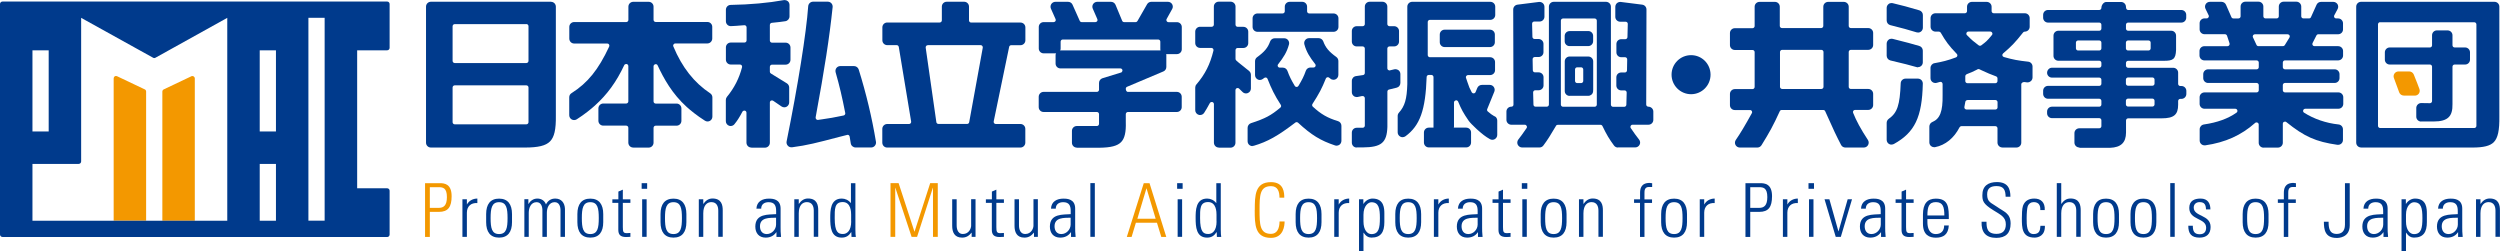
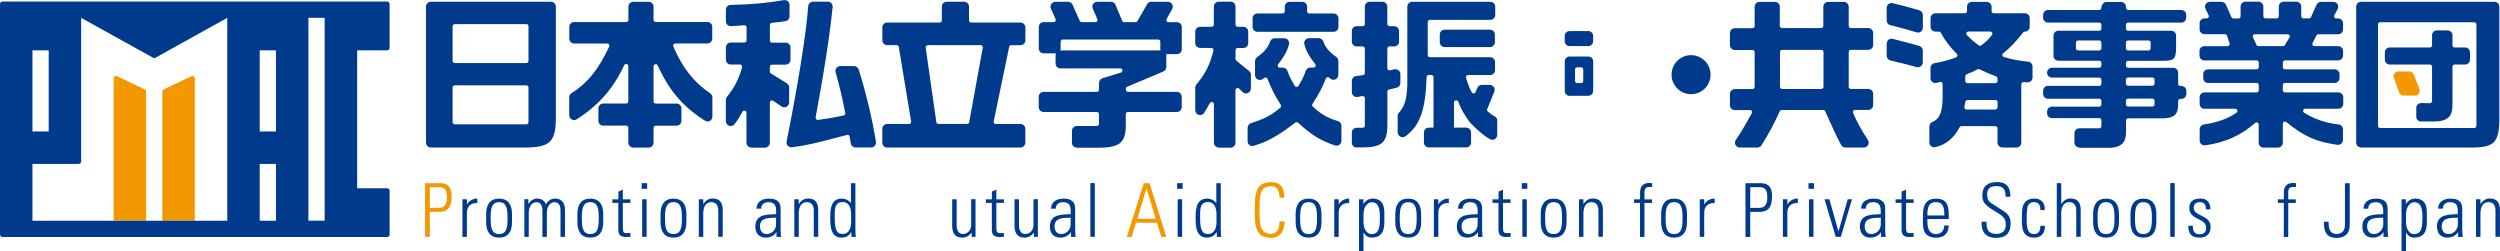
<svg xmlns="http://www.w3.org/2000/svg" id="_イヤー_2" viewBox="0 0 386.66 38.83" width="386.66" height="38.83">
  <defs>
    <style>.cls-1{fill:#003a8c;}.cls-2{fill:#f39800;}</style>
  </defs>
  <g id="_イヤー_1-2">
    <g>
      <g>
        <path class="cls-2" d="M22.38,13.82l-4.27-2.03c-.05-.02-.11-.04-.16-.04-.07,0-.14,.02-.2,.06-.11,.07-.17,.19-.17,.32v22h5.02V14.16c0-.14-.08-.28-.21-.34Z" />
        <path class="cls-2" d="M30.13,12.14c0-.13-.07-.25-.18-.32-.06-.04-.13-.06-.2-.06-.05,0-.11,.01-.16,.04l-4.27,2.03c-.13,.06-.21,.2-.21,.34v19.97h5.02V12.14Z" />
      </g>
      <path class="cls-1" d="M.38,36.65c-.21,0-.38-.17-.38-.38V.62C0,.41,.17,.24,.38,.24H59.88c.21,0,.38,.17,.38,.38V7.4c0,.21-.17,.38-.38,.38h-4.64V29.12h4.64c.21,0,.38,.17,.38,.38v6.78c0,.21-.17,.38-.38,.38H.38Zm49.83-2.51V2.75h-2.51v31.38h2.51Zm-7.53,0v-8.79h-2.51v8.79h2.51Zm-7.53,0V2.76l-11.11,6.17c-.06,.03-.12,.05-.18,.05s-.13-.02-.18-.05L12.55,2.76V24.97c0,.21-.17,.38-.38,.38H5.02v8.79h30.13Zm7.53-13.81V7.78h-2.51v12.55h2.51Zm-35.15,0V7.78h-2.51v12.55h2.51Z" />
    </g>
    <g>
      <g>
        <path class="cls-1" d="M166.54,22.83c-.42,0-.75-.34-.75-.75v-1.84c0-.42,.34-.75,.75-.75h3.11c.18,0,.33-.15,.33-.33v-1.51c0-.18-.15-.33-.33-.33h-8.25c-.42,0-.75-.34-.75-.75v-1.6c0-.42,.34-.76,.75-.76h8.25c.18,0,.33-.15,.33-.33v-1.06c0-.33,.22-.62,.53-.72l2.93-.9s.21-.17,.16-.37c-.04-.15-.17-.25-.32-.25h-9.27c-.42,0-.75-.34-.75-.75v-1.29c0-.42,.34-.75,.75-.75h15.63c.2,0,.39,.07,.53,.22,.14,.14,.22,.33,.22,.53v1.82c0,.3-.18,.58-.46,.69l-5.61,2.37c-.12,.05-.2,.17-.2,.3,0,.22,.09,.49,.33,.49h7.57c.42,0,.75,.34,.75,.76v1.6c0,.42-.34,.75-.75,.75h-7.57c-.18,0-.33,.15-.33,.33v1.23c.05,1.56-.17,2.51-.71,3.08-.58,.61-1.6,.87-3.41,.89h-3.48Z" />
        <path class="cls-1" d="M180.21,8.36c-.42,0-.75-.34-.75-.75v-1.17c0-.18-.15-.33-.33-.33h-14.76c-.18,0-.33,.15-.33,.33v1.06c0,.42-.34,.75-.75,.75h-1.88c-.42,0-.75-.34-.75-.75v-3.33c0-.42,.34-.75,.75-.75h1.55c.11,0,.22-.06,.28-.15,.06-.09,.07-.21,.02-.31l-.72-1.62c-.1-.23-.08-.5,.06-.72,.14-.21,.38-.34,.63-.34h1.96c.3,0,.57,.17,.69,.44l1.12,2.51c.05,.11,.17,.19,.3,.19h2.12c.11,0,.22-.06,.28-.15,.06-.09,.07-.21,.02-.31l-.71-1.63c-.1-.23-.08-.5,.06-.71,.14-.21,.38-.34,.63-.34h2.13c.3,0,.58,.18,.7,.46l1.03,2.48c.05,.12,.17,.2,.3,.2h1.78c.12,0,.23-.07,.28-.16l1.49-2.6c.13-.23,.38-.38,.65-.38h2.58c.27,0,.51,.14,.65,.37,.13,.23,.14,.52,0,.75l-.85,1.53c-.06,.1-.06,.23,0,.33,.06,.11,.16,.17,.29,.17h1.3c.42,0,.75,.34,.75,.75v3.44c0,.42-.34,.75-.75,.75h-1.85Z" />
      </g>
      <path class="cls-1" d="M285.42,22.82c-.28,0-.54-.15-.67-.4-.72-1.38-1.14-2.26-2.46-5.22-.05-.12-.17-.19-.3-.19h-6.42c-.13,0-.25,.07-.3,.19-1.04,2.27-1.59,3.26-2.83,5.26-.14,.22-.38,.36-.64,.36h-2.71c-.28,0-.54-.16-.67-.4-.13-.25-.11-.55,.05-.78,.69-1,1.41-2.2,2.48-4.14,.06-.1,.05-.23,0-.32-.04-.07-.13-.16-.28-.16h-2.36c-.42,0-.75-.34-.75-.75v-1.74c0-.41,.34-.75,.75-.75h2.74c.18,0,.33-.15,.33-.33v-5.39c0-.18-.14-.33-.33-.33h-2.74c-.41,0-.75-.34-.75-.75v-1.87c0-.41,.34-.75,.75-.75h2.74c.18,0,.33-.15,.33-.33V1.04c0-.42,.34-.75,.75-.75h2.39c.42,0,.75,.34,.75,.75v2.97c0,.18,.15,.33,.33,.33h6.07c.18,0,.33-.15,.33-.33V1.04c0-.42,.34-.75,.75-.75h2.42c.42,0,.76,.34,.76,.75v2.97c0,.18,.14,.33,.33,.33h2.69c.42,0,.76,.34,.76,.75v1.87c0,.42-.34,.75-.76,.75h-2.69c-.18,0-.33,.15-.33,.33v5.39c0,.18,.14,.33,.33,.33h2.7c.42,0,.75,.34,.75,.75v1.74c0,.41-.34,.75-.75,.75h-2.04c-.11,0-.21,.05-.28,.14-.06,.09-.07,.2-.03,.31,.51,1.27,1.17,2.49,2.29,4.2,.15,.23,.16,.53,.03,.77-.13,.25-.39,.4-.66,.4h-2.88Zm-9.79-15.11c-.18,0-.33,.15-.33,.33v5.39c0,.18,.15,.33,.33,.33h6.07c.18,0,.33-.15,.33-.33v-5.39c0-.18-.15-.33-.33-.33h-6.07Z" />
      <path class="cls-1" d="M321.6,22.81c-.42,0-.76-.34-.76-.75v-1.47c0-.42,.34-.75,.76-.75h3.08c.18,0,.33-.15,.33-.33v-.91c0-.18-.15-.33-.33-.33h-7.32c-.42,0-.75-.34-.75-.75v-.27c0-.42,.34-.75,.75-.75h7.32c.18,0,.33-.15,.33-.33v-.57c0-.18-.15-.33-.33-.33h-7.93c-.42,0-.75-.34-.75-.76v-.48c0-.42,.34-.75,.75-.75h7.93c.18,0,.33-.15,.33-.33v-.62c0-.18-.15-.33-.33-.33h-7.32c-.42,0-.75-.34-.75-.75s.34-.78,.75-.78h7.32c.18,0,.33-.15,.33-.33v-.42c0-.18-.15-.33-.33-.33h-6.33c-.42,0-.75-.34-.75-.75v-3.13c0-.42,.34-.76,.75-.76h6.33c.18,0,.33-.15,.33-.33v-.6c0-.18-.15-.33-.33-.33h-7.93c-.41,0-.75-.34-.75-.75v-.45c0-.42,.34-.75,.75-.75h7.93c.18,0,.33-.15,.33-.33,0-.42,.34-.91,.76-.91h2.28c.42,0,.76,.34,.76,.75,0,.34,.15,.49,.33,.49h8.23c.42,0,.76,.34,.76,.75v.45c0,.42-.34,.75-.76,.75h-8.23c-.18,0-.33,.15-.33,.33v.6c0,.18,.15,.33,.33,.33h6.67c.42,0,.75,.34,.75,.76v2.2c-.05,1.46-.49,1.69-1.87,1.69h-5.55c-.18,0-.33,.15-.33,.33v.42c0,.18,.15,.33,.33,.33h6.98c.42,0,.76,.34,.76,.75v1.74c0,.18,.14,.33,.33,.33h.19c.41,0,.75,.34,.75,.75v.48c0,.42-.34,.76-.75,.76h-.19c-.18,0-.33,.15-.33,.33v.57c0,1.56-.67,2.11-2.55,2.11h-5.18c-.18,0-.33,.15-.33,.33v1.86c0,1.56-.79,2.31-2.47,2.37h-4.73Zm7.53-7.56c-.18,0-.33,.15-.33,.33v.57c0,.18,.15,.33,.33,.33h3.77c.18,0,.33-.15,.33-.33v-.57c0-.18-.15-.33-.33-.33h-3.77Zm0-3.27c-.18,0-.33,.15-.33,.33v.62c0,.18,.15,.33,.33,.33h3.77c.18,0,.33-.15,.33-.33v-.62c0-.18-.15-.33-.33-.33h-3.77Zm0-5.72c-.18,0-.33,.15-.33,.33v.89c0,.18,.15,.33,.33,.33h3.17c.18,0,.33-.15,.33-.33v-.89c0-.18-.15-.33-.33-.33h-3.17Zm-7.73,0c-.18,0-.33,.15-.33,.33v.89c0,.18,.15,.33,.33,.33h3.28c.18,0,.33-.15,.33-.33v-.89c0-.18-.15-.33-.33-.33h-3.28Z" />
      <g>
        <path class="cls-2" d="M371.78,14.78c-.32,0-.6-.2-.71-.49l-.82-2.23c-.09-.23-.05-.49,.09-.69,.14-.2,.37-.32,.62-.32h1.66c.31,0,.58,.19,.7,.47,.44,1.09,.67,1.67,.88,2.26,.08,.23,.05,.49-.09,.69-.14,.2-.37,.32-.62,.32h-1.71Z" />
        <path class="cls-1" d="M374.46,18.8c-.41,0-.75-.34-.75-.75v-1.35c0-.2,.08-.39,.23-.54,.14-.14,.33-.22,.53-.22,0,0,1.35,.02,1.35,.02,.18,0,.33-.14,.33-.33v-5.32c0-.18-.15-.33-.33-.33h-6.22c-.42,0-.75-.34-.75-.75v-1.14c0-.41,.34-.75,.75-.75h6.22c.18,0,.33-.15,.33-.33v-1.56c0-.42,.34-.75,.75-.75h1.65c.42,0,.76,.34,.76,.75v1.56c0,.18,.15,.33,.33,.33h1.63c.41,0,.75,.34,.75,.75v1.14c0,.42-.34,.75-.75,.75h-1.63c-.18,0-.33,.15-.33,.33v5.8c.02,.96-.17,1.6-.58,2.01-.45,.46-1.2,.67-2.36,.67h-1.9Z" />
        <path class="cls-1" d="M365.17,22.81c-.42,0-.75-.34-.75-.75V1.03c0-.42,.34-.75,.75-.75h20.64c.42,0,.75,.34,.75,.75V17.96c.03,2.2-.22,3.37-.86,4.03-.58,.58-1.58,.83-3.33,.83h-17.2Zm2.95-19.38c-.18,0-.33,.15-.33,.33v15.71c0,.18,.15,.33,.33,.33h14.56c.18,0,.33-.15,.33-.33V3.77c0-.18-.15-.33-.33-.33h-14.56Z" />
      </g>
      <path class="cls-1" d="M97.93,22.82c-.42,0-.75-.34-.75-.76v-2.3c0-.18-.15-.33-.33-.33h-3.55c-.42,0-.75-.34-.75-.75v-1.92c0-.41,.34-.75,.75-.75h3.55c.18,0,.33-.15,.33-.33v-5.46c0-.15-.1-.28-.25-.32h-.03c-.19,0-.3,.07-.35,.17-1.22,2.6-2.63,4.54-4.57,6.28-.59,.53-1.55,1.32-2.79,2.11-.12,.08-.26,.11-.4,.11-.12,0-.25-.03-.36-.09-.24-.13-.39-.39-.39-.66v-2.78c0-.26,.13-.5,.35-.63,2.52-1.6,4.15-3.62,5.83-7.21,.04-.1,.04-.22-.02-.32-.06-.1-.16-.15-.28-.15h-5.12c-.42,0-.75-.34-.75-.76v-1.81c0-.42,.34-.75,.75-.75h8.06c.18,0,.33-.15,.33-.33V1.03c0-.42,.34-.75,.75-.75h2.39c.42,0,.75,.34,.75,.75V3.07c0,.18,.15,.33,.33,.33h8c.42,0,.75,.34,.75,.75v1.81c0,.41-.34,.76-.75,.76h-4.97c-.11,0-.21,.05-.27,.15-.06,.08-.08,.2-.03,.31,1.35,3.24,3.22,5.61,5.7,7.25,.21,.14,.34,.38,.34,.63v2.98c0,.28-.15,.53-.39,.66-.11,.06-.24,.09-.36,.09-.14,0-.28-.04-.4-.12-1.25-.79-2.22-1.59-2.81-2.12-2.27-2.05-3.56-4.4-4.51-6.44-.05-.12-.18-.19-.3-.19-.21,.04-.33,.17-.33,.33v5.44c0,.18,.15,.33,.33,.33h3.23c.42,0,.75,.34,.75,.75v1.92c0,.42-.34,.75-.75,.75h-3.23c-.18,0-.33,.15-.33,.33v2.3c0,.42-.34,.76-.75,.76h-2.39Z" />
      <g>
        <path class="cls-1" d="M132.33,22.81c-.37,0-.69-.27-.75-.64l-.17-1.05c-.02-.09-.07-.17-.14-.22-.06-.03-.12-.05-.18-.05l-1.35,.34c-3.46,.91-4.88,1.28-7.24,1.59-.03,0-.06,0-.1,0-.21,0-.41-.08-.55-.24-.17-.18-.24-.43-.19-.67,1.74-8.58,3.05-16.79,3.34-20.91,.03-.39,.36-.7,.75-.7h2.28c.21,0,.42,.09,.56,.25,.14,.16,.21,.37,.19,.58-.5,4.76-1.24,9.54-2.63,17.06-.02,.1,.02,.21,.09,.29,.07,.07,.15,.11,.24,.11l.69-.1c1.25-.18,1.68-.25,3.31-.59,.17-.04,.29-.21,.25-.38-.49-2.5-.86-4.09-1.49-6.3-.06-.23-.02-.47,.12-.66,.14-.19,.37-.3,.6-.3h2.13c.33,0,.62,.22,.72,.53,1.18,3.79,2.05,7.45,2.67,11.18,.04,.22-.03,.44-.17,.61-.14,.17-.35,.27-.57,.27h-2.42Z" />
        <path class="cls-1" d="M116.2,22.82c-.42,0-.75-.34-.75-.76v-4.63c0-.15-.1-.29-.25-.32h-.04c-.18,0-.27,.06-.33,.16-.46,.87-.82,1.43-1.24,1.94-.14,.18-.36,.28-.58,.28-.09,0-.17-.01-.25-.04-.3-.11-.5-.39-.5-.71v-3.28c0-.17,.06-.34,.17-.48,1.14-1.38,1.9-2.88,2.34-4.59,.02-.1,0-.2-.06-.29-.06-.07-.15-.12-.26-.12h-1.43c-.42,0-.75-.34-.75-.75v-1.9c0-.42,.34-.75,.75-.75h2.12c.18,0,.33-.15,.33-.33v-2.02c0-.09-.04-.18-.11-.25-.08-.07-.17-.08-.22-.08l-.31,.02c-.81,.07-1.24,.1-1.78,.12h-.03c-.19,0-.38-.07-.52-.21-.15-.14-.23-.34-.23-.54V1.51c0-.41,.33-.75,.74-.75,3.01-.05,5.85-.31,8.21-.74,.05-.01,.09-.01,.14-.01,.18,0,.34,.06,.48,.17,.17,.14,.27,.36,.27,.58v1.77c0,.37-.27,.69-.64,.75-.66,.1-1.06,.15-2.1,.25-.17,.01-.3,.16-.3,.33v2.41c0,.18,.15,.33,.33,.33h2.11c.42,0,.75,.34,.75,.75v1.9c0,.42-.34,.75-.75,.75h-2.11c-.18,0-.33,.15-.33,.33v.76c0,.12,.06,.22,.16,.28l2.47,1.52c.22,.14,.36,.38,.36,.64v2.31c0,.28-.16,.54-.4,.67-.11,.06-.23,.09-.35,.09-.15,0-.3-.04-.43-.13l-1.29-.88s-.11-.06-.18-.06h-.05l-.19,.07s-.1,.13-.1,.26v6.22c0,.42-.34,.76-.75,.76h-2.1Z" />
      </g>
      <path class="cls-1" d="M137.21,22.82c-.42,0-.75-.34-.75-.76v-2.13c0-.41,.34-.75,.75-.75h3.38c.1,0,.19-.04,.26-.12,.06-.08,.09-.17,.07-.27l-1.91-11.53c-.03-.16-.16-.28-.32-.28h-1.47c-.42,0-.75-.34-.75-.75v-2c0-.42,.34-.75,.75-.75h8.12c.18,0,.33-.15,.33-.33V1.02c0-.42,.34-.75,.75-.75h2.7c.42,0,.75,.34,.75,.75V3.16c0,.18,.15,.33,.33,.33h7.64c.42,0,.75,.34,.75,.75v2c0,.41-.34,.75-.75,.75h-1.44c-.16,0-.29,.11-.32,.26l-2.39,11.53c-.01,.06-.01,.18,.07,.28,.06,.08,.15,.12,.25,.12h3.82c.42,0,.75,.34,.75,.75v2.13c0,.42-.34,.76-.75,.76h-20.64Zm6.29-15.83c-.1,0-.19,.04-.25,.11-.06,.07-.09,.17-.08,.26l1.65,11.53c.02,.16,.16,.28,.33,.28h4.43c.16,0,.29-.11,.32-.27l2.1-11.53c.01-.09-.01-.2-.08-.27-.06-.08-.16-.12-.25-.12h-8.17Z" />
      <g>
        <path class="cls-1" d="M194.49,4.92c-.42,0-.76-.34-.76-.75v-1.34c0-.41,.34-.75,.76-.75h3.89c.18,0,.33-.15,.33-.33v-.72c0-.42,.34-.75,.75-.75h1.95c.42,0,.75,.34,.75,.75v.72c0,.18,.15,.33,.33,.33h3.76c.42,0,.76,.34,.76,.75v1.34c0,.42-.34,.75-.76,.75h-11.77Z" />
        <path class="cls-1" d="M193.71,22.6c-.16,0-.32-.05-.45-.15-.19-.14-.3-.37-.3-.6v-2.08c0-.32,.21-.62,.52-.72,2.22-.72,3.11-1.2,4.55-2.41,.12-.1,.15-.28,.07-.41-1-1.55-1.43-2.46-2.06-4.04-.04-.1-.12-.17-.22-.2h-.14s-.09,.02-.15,.06l-.21,.16c-.14,.1-.3,.16-.46,.16-.11,0-.23-.02-.33-.08-.26-.13-.42-.39-.42-.68v-2.15c0-.24,.12-.47,.31-.61,1.15-.83,1.66-1.45,2.02-2.43,.11-.3,.39-.5,.71-.5h1.48c.23,0,.46,.11,.6,.3,.14,.19,.19,.43,.13,.65-.33,1.2-.82,1.97-1.68,3.07-.07,.08-.1,.22-.04,.34,.06,.11,.17,.18,.29,.18h.48c.32,0,.6,.2,.71,.5,.3,.83,.59,1.42,1.15,2.35,.06,.08,.15,.14,.27,.14,.12,0,.22-.06,.28-.16,.57-.94,.85-1.51,1.15-2.35,.11-.3,.39-.5,.71-.5h.48c.13,0,.24-.07,.29-.18,.06-.12,.04-.25-.03-.34-.86-1.1-1.35-1.87-1.68-3.06-.06-.23-.02-.47,.13-.66,.14-.19,.36-.3,.6-.3h1.48c.31,0,.6,.2,.71,.49,.36,.98,.87,1.59,2.03,2.43,.19,.14,.31,.37,.31,.61v2.15c0,.29-.16,.55-.42,.68-.11,.05-.22,.08-.33,.08-.16,0-.33-.05-.46-.16l-.22-.17c-.05-.04-.13-.07-.2-.07l-.14,.03s-.12,.06-.17,.18c-.6,1.5-1.04,2.34-2.07,3.93-.08,.13-.06,.3,.05,.41,1.27,1.17,2.29,1.76,3.89,2.24,.32,.09,.54,.39,.54,.72v2.33c0,.24-.12,.47-.31,.61-.13,.09-.28,.14-.44,.14-.08,0-.16-.01-.24-.04-2.23-.74-3.67-1.62-5.71-3.51-.06-.05-.13-.09-.23-.09-.07,0-.15,.02-.2,.07-2.73,2.08-4.29,2.95-6.41,3.58-.07,.02-.14,.03-.22,.03Z" />
        <path class="cls-1" d="M188.5,22.82c-.42,0-.75-.34-.75-.76v-5.96c0-.15-.1-.28-.25-.32h-.13c-.08-.01-.19,.05-.25,.16-.34,.63-.62,1.11-.88,1.51-.14,.22-.38,.34-.63,.34-.07,0-.14,0-.21-.03-.32-.09-.54-.39-.54-.72v-3.49c0-.18,.06-.35,.18-.49,1.36-1.59,2.12-3.11,2.64-5.24,.02-.09,0-.2-.06-.28-.06-.08-.16-.13-.26-.13h-1.75c-.42,0-.75-.34-.75-.75v-1.77c0-.41,.34-.75,.75-.75h1.8c.18,0,.33-.15,.33-.33V1.01c0-.42,.34-.75,.75-.75h1.84c.42,0,.76,.34,.76,.75V3.82c0,.18,.15,.33,.33,.33h.89c.42,0,.75,.34,.75,.75v1.77c0,.42-.34,.75-.75,.75h-.89c-.18,0-.33,.15-.33,.33v1.36c0,.1,.05,.2,.13,.26l.33,.29,1.64,1.32c.18,.15,.28,.36,.28,.59v2.12c0,.31-.18,.58-.47,.7-.09,.04-.19,.06-.29,.06-.2,0-.39-.08-.53-.22l-.54-.53c-.06-.06-.14-.09-.23-.09l-.2,.06s-.13,.13-.13,.28v8.13c0,.42-.34,.76-.76,.76h-1.84Z" />
      </g>
      <g>
        <path class="cls-1" d="M223.43,4.59h7.02c.42,0,.75,.34,.75,.75v1.19c0,.42-.34,.75-.75,.75h-7.02c-.42,0-.75-.34-.75-.75v-1.19c0-.42,.34-.75,.75-.75Z" />
        <path class="cls-1" d="M209.83,22.82c-.42,0-.75-.34-.75-.76v-1.55c0-.42,.34-.75,.75-.75h.93c.18,0,.33-.15,.33-.33v-4.24c0-.1-.04-.19-.12-.26-.08-.06-.15-.07-.21-.07h-.13l-.66,.14s-.09,.01-.14,.01c-.17,0-.35-.06-.48-.18-.17-.14-.27-.35-.27-.58v-1.74c0-.37,.27-.69,.64-.74l1.09-.16c.17-.02,.28-.16,.28-.33v-3.77c0-.18-.15-.33-.33-.33h-.93c-.42,0-.75-.34-.75-.75v-1.63c0-.42,.34-.75,.75-.75h.93c.18,0,.33-.15,.33-.33V1.02c0-.42,.34-.75,.75-.75h1.97c.42,0,.76,.34,.76,.75V3.72c0,.18,.15,.33,.33,.33h.72c.42,0,.76,.34,.76,.75v1.63c0,.42-.34,.75-.76,.75h-.72c-.18,0-.33,.15-.33,.33v3.06c0,.1,.05,.2,.13,.26l.2,.07,.75-.18c.06-.01,.12-.02,.18-.02,.17,0,.33,.06,.47,.16,.18,.14,.29,.36,.29,.59v1.38c0,.35-.24,.65-.57,.73l-1.19,.29c-.15,.03-.25,.17-.25,.32v5.45c-.08,2.45-.93,3.16-3.81,3.18h-.94Z" />
        <path class="cls-1" d="M231.14,17.99c-.37-.21-.65-.42-1.03-.75-.11-.09-.15-.24-.09-.37l1.1-2.7c.09-.23,.07-.5-.08-.71-.14-.21-.37-.33-.62-.33h-1.23c-.3,0-.58,.18-.7,.46l-.27,.65c-.05,.12-.17,.2-.31,.2-.12,0-.23-.07-.29-.17-.34-.66-.4-.78-.65-1.54l-.23-.68c-.05-.13,0-.25,.04-.3,.07-.09,.17-.14,.27-.14h3.42c.42,0,.76-.34,.76-.75v-1.26c0-.42-.34-.75-.76-.75h-9.32c-.18,0-.33-.15-.33-.33V3.4c0-.18,.15-.33,.33-.33h9.35c.42,0,.76-.34,.76-.75V1.03c0-.42-.34-.75-.76-.75h-12.09c-.41,0-.75,.34-.75,.75V13.02c-.07,2.32-.39,3.39-1.29,4.4-.13,.14-.2,.32-.2,.5v2.55c0,.28,.16,.54,.42,.67,.11,.06,.22,.08,.34,.08,.16,0,.31-.05,.45-.15,2.24-1.65,3.1-4.05,3.27-9.16,0-.18,.15-.32,.33-.32h.4c.18,0,.33,.15,.33,.33v7.82h-.73c-.42,0-.75,.34-.75,.75v1.55c0,.42,.34,.76,.75,.76h5.79c.42,0,.75-.34,.75-.76v-1.55c0-.42-.34-.75-.75-.75h-1.92s.03-.09,.03-.15v-3.75c0-.16,.12-.29,.33-.33,.13,0,.25,.08,.31,.2,.51,1.23,.78,1.72,1.62,2.95,.26,.36,.61,.69,1.04,1.1l.25,.24c.83,.74,1.3,1.12,2.01,1.52,.12,.07,.24,.1,.37,.1s.26-.03,.38-.1c.23-.14,.38-.38,.38-.65v-2.23c0-.28-.15-.53-.39-.66Z" />
      </g>
      <g>
        <path class="cls-1" d="M242.76,4.8h2.89c.42,0,.75,.34,.75,.75v.82c0,.42-.34,.76-.76,.76h-2.89c-.42,0-.75-.34-.75-.75v-.82c0-.42,.34-.75,.75-.75Z" />
        <path class="cls-1" d="M242.76,14.83c-.42,0-.75-.34-.75-.75v-4.59c0-.42,.34-.75,.75-.75h2.89c.42,0,.76,.34,.76,.75v4.36c0,.15-.01,.26-.02,.33-.05,.37-.37,.64-.75,.64h-2.87Zm1.17-4.42c-.18,0-.33,.15-.33,.33v1.78c0,.18,.15,.33,.33,.33h.61c.18,0,.33-.15,.33-.33v-1.78c0-.18-.15-.33-.33-.33h-.61Z" />
-         <path class="cls-1" d="M250.24,22.82c-.24,0-.46-.11-.61-.31-.75-1.02-1.14-1.67-1.79-3.02-.05-.11-.18-.19-.3-.19h-6.6c-.12,0-.23,.06-.28,.16-.88,1.48-1.27,2.13-1.96,3.05-.14,.19-.37,.3-.6,.3h-2.68c-.29,0-.55-.17-.68-.43-.12-.26-.09-.57,.09-.8,.38-.48,.77-1.03,1.28-1.77,.07-.1,.07-.24,.01-.34-.05-.1-.16-.18-.29-.18h-2.09c-.41,0-.75-.34-.75-.75v-1.29c0-.42,.34-.75,.75-.75,.11,0,.19-.03,.26-.1,.05-.06,.09-.15,.08-.24l-.04-14.69c0-.38,.28-.7,.66-.75l3.32-.42s.06,0,.1,0c.18,0,.36,.07,.5,.19,.16,.14,.25,.35,.25,.57v1.52c0,.42-.34,.75-.75,.75h-.83c-.09,0-.17,.03-.24,.1-.06,.06-.09,.15-.09,.24l.05,2.04c0,.17,.15,.32,.33,.32h.62c.42,0,.76,.34,.76,.75v1.29c0,.42-.34,.75-.76,.75h-.59c-.09,0-.17,.03-.24,.1-.08,.09-.09,.17-.09,.24l.03,1.71c0,.18,.15,.32,.33,.32h.57c.42,0,.76,.34,.76,.75v1.27c0,.41-.34,.75-.76,.75h-.52c-.09,0-.17,.03-.24,.1-.08,.09-.09,.18-.09,.24l.05,1.88c0,.19,.14,.32,.33,.32h1.73c.18,0,.33-.15,.33-.33V1.03c0-.42,.34-.75,.75-.75h8.08c.42,0,.76,.34,.76,.75v15.16c0,.18,.15,.33,.33,.33h1.73c.18,0,.32-.14,.33-.32l.05-1.88c0-.09-.03-.18-.09-.24-.06-.06-.14-.1-.24-.1h-.52c-.42,0-.75-.34-.75-.75v-1.27c0-.42,.33-.75,.75-.75h.57c.18,0,.32-.14,.33-.32l.03-1.7c0-.09-.03-.17-.09-.24-.06-.06-.14-.1-.23-.1h-.6c-.42,0-.75-.34-.75-.75v-1.29c0-.42,.33-.75,.75-.75h.63c.18,0,.32-.14,.33-.32l.05-2.04c0-.09-.03-.18-.09-.24-.09-.08-.18-.1-.24-.1h-.84c-.42,0-.76-.34-.76-.75V1.06c0-.22,.09-.42,.25-.57,.14-.12,.32-.19,.5-.19,.03,0,.06,0,.09,0l3.32,.42c.38,.05,.66,.37,.66,.75l-.04,14.69c0,.07,.02,.16,.09,.24,.09,.09,.19,.1,.24,.1,.42,0,.77,.34,.77,.75v1.29c0,.42-.34,.75-.76,.75h-2.46c-.13,0-.23,.07-.29,.18-.05,.1-.05,.23,.02,.34,.48,.71,.87,1.25,1.29,1.78,.18,.23,.21,.54,.08,.79-.13,.26-.39,.42-.68,.42h-2.7Zm-8.5-19.96c-.18,0-.33,.15-.33,.33v12.99c0,.18,.15,.33,.33,.33h4.9c.18,0,.33-.15,.33-.33V3.19c0-.18-.15-.33-.33-.33h-4.9Z" />
      </g>
      <g>
        <path class="cls-1" d="M296.64,10.41c-.07,0-.14,0-.21-.03-1.06-.31-1.94-.53-4.05-1.03-.34-.08-.58-.39-.58-.74v-1.86c0-.23,.11-.45,.29-.6,.13-.11,.29-.16,.46-.16,.06,0,.12,0,.18,.02,2.24,.57,2.95,.75,4.12,1.1,.32,.09,.54,.39,.54,.72v1.81c0,.24-.11,.46-.3,.6-.13,.1-.29,.15-.45,.15Z" />
-         <path class="cls-1" d="M292.55,22.37c-.13,0-.27-.03-.38-.1-.23-.13-.37-.38-.37-.65v-2.62c0-.24,.12-.47,.32-.62,1.33-.94,1.72-2.12,1.85-5.5,.01-.4,.35-.72,.75-.72h1.91c.2,0,.4,.08,.54,.22,.14,.15,.22,.34,.22,.54-.11,5.2-1.24,7.56-4.47,9.35-.12,.06-.24,.09-.37,.09Z" />
        <path class="cls-1" d="M309.69,22.81c-.41,0-.75-.34-.75-.75v-2.22c0-.18-.15-.33-.33-.33h-5.24c-.12,0-.23,.07-.3,.18-.85,1.66-2.19,2.76-3.78,3.07-.05,0-.09,.01-.14,.01-.17,0-.34-.06-.48-.17-.17-.14-.27-.36-.27-.58v-2.45c0-.3,.18-.58,.46-.7,1.19-.49,1.63-1.65,1.59-4.16v-1.72c0-.1-.05-.2-.13-.27-.07-.05-.14-.06-.2-.06l-.16,.03-.42,.12c-.07,.02-.14,.03-.21,.03-.16,0-.32-.05-.45-.15-.19-.14-.3-.36-.3-.6v-1.58c0-.37,.26-.68,.62-.74,1.17-.21,2.04-.41,3.33-.9,.1-.04,.18-.13,.2-.23,.03-.1,0-.22-.08-.3-1.28-1.33-1.72-1.96-2.49-3.29-.06-.1-.17-.16-.29-.16h-.52c-.41,0-.76-.34-.76-.75v-1.34c0-.42,.34-.75,.76-.75h4.55c.18,0,.33-.15,.33-.33v-.68c0-.42,.34-.75,.75-.75h2.29c.42,0,.76,.34,.76,.75v.68c0,.18,.15,.33,.33,.33h4.81c.42,0,.75,.34,.75,.75v1.34c0,.42-.34,.75-.75,.75-.1,0-.2,.05-.26,.12-1.28,1.62-1.84,2.18-3.1,3.25-.09,.08-.14,.21-.11,.32,.03,.12,.12,.21,.23,.24,1.42,.41,2.22,.55,3.76,.72,.38,.04,.67,.37,.67,.75v1.69c0,.22-.1,.43-.26,.57-.14,.12-.31,.19-.5,.19-.03,0-.07,0-.11,0l-.37-.05c-.17,0-.28,.03-.32,.07-.09,.08-.18,.16-.18,.24v9.07c0,.42-.34,.75-.76,.75h-2.2Zm-5.4-7.33c-.17,0-.31,.13-.33,.3l-.14,.75c-.02,.08,0,.19,.06,.28,.06,.07,.16,.13,.26,.13h4.48c.18,0,.33-.15,.33-.33v-.81c0-.18-.15-.33-.33-.33h-4.32Zm1.5-4.72c-.73,.37-.92,.45-1.48,.66-.16,.06-.35,.17-.35,.36v.76c0,.18,.15,.33,.33,.33h4.32c.18,0,.33-.15,.33-.33v-.42c0-.13-.09-.26-.22-.31-.96-.35-1.21-.47-2.22-.93l-.38-.18-.15-.02-.19,.07Zm-1.34-5.88c-.13,0-.25,.08-.3,.2-.05,.12-.03,.27,.07,.36,.86,.86,1.01,.97,1.82,1.58,.05,.04,.12,.06,.19,.06,.08,0,.14-.02,.2-.06,.75-.57,.91-.69,1.65-1.6,.09-.1,.1-.24,.04-.35-.05-.11-.17-.19-.3-.19h-3.38Z" />
        <path class="cls-1" d="M296.64,5.03c-.07,0-.15-.01-.22-.03-1.22-.38-2.28-.67-4.05-1.11-.34-.08-.57-.38-.57-.73V1.22c0-.23,.11-.45,.29-.59,.13-.11,.3-.16,.47-.16,.06,0,.11,0,.17,.02,1.4,.33,2.45,.61,4.13,1.11,.32,.1,.54,.39,.54,.72v1.96c0,.24-.11,.46-.3,.61-.13,.1-.29,.15-.45,.15Z" />
      </g>
      <path class="cls-1" d="M350.1,22.84c-.42,0-.76-.34-.76-.75v-2.83c0-.13-.08-.25-.2-.3l-.2-.03s-.09,.03-.15,.08c-2.15,1.91-4.6,3.02-7.72,3.47-.04,0-.07,0-.11,0-.18,0-.35-.06-.49-.18-.17-.14-.26-.35-.26-.57v-1.73c0-.37,.27-.69,.65-.75,2.08-.3,3.73-.9,5.05-1.83,.12-.09,.17-.23,.12-.37-.03-.12-.15-.23-.31-.23h-4.76c-.42,0-.76-.34-.76-.75v-1.03c0-.42,.34-.75,.76-.75h8.06c.18,0,.33-.15,.33-.33v-.8c0-.18-.15-.33-.33-.33h-7.51c-.42,0-.75-.34-.75-.75v-.61c0-.42,.34-.75,.75-.75h7.51c.18,0,.33-.15,.33-.33v-.72c0-.18-.15-.33-.33-.33h-8.08c-.42,0-.76-.34-.76-.76v-.69c0-.42,.34-.75,.76-.75h3.57c.11,0,.21-.05,.27-.14,.06-.08,.08-.2,.05-.3l-.39-1.18c-.05-.13-.17-.23-.32-.23h-3.16c-.42,0-.76-.34-.76-.75v-.95c0-.42,.34-.75,.76-.75h.34c.12,0,.21-.06,.28-.16,.06-.09,.07-.22,.02-.31l-.49-1.01c-.11-.24-.1-.51,.04-.73,.13-.22,.38-.35,.64-.35h1.8c.3,0,.57,.18,.69,.45l.84,1.92c.05,.12,.17,.2,.3,.2h.79c.18,0,.33-.15,.33-.33V1.01c0-.42,.33-.75,.75-.75h2.02c.42,0,.75,.34,.75,.75v1.51c0,.18,.15,.33,.33,.33h1.73c.18,0,.33-.15,.33-.33V1.01c0-.42,.34-.75,.75-.75h1.97c.41,0,.75,.34,.75,.75v1.51c0,.18,.15,.33,.33,.33h.87c.13,0,.25-.07,.3-.19l.87-1.93c.12-.27,.39-.44,.69-.44h1.9c.26,0,.51,.14,.65,.36,.13,.23,.14,.51,.02,.74l-.52,.98c-.06,.1-.05,.23,0,.32,.06,.1,.17,.16,.28,.16h.31c.42,0,.76,.34,.76,.75v.95c0,.42-.34,.75-.76,.75h-3.06c-.12,0-.23,.07-.29,.18l-.6,1.18c-.05,.1-.05,.22,.01,.32,.06,.1,.16,.16,.28,.16h3.67c.42,0,.76,.34,.76,.75v.69c0,.42-.34,.76-.76,.76h-8.23c-.18,0-.33,.15-.33,.33v.72c0,.18,.15,.33,.33,.33h7.69c.41,0,.75,.34,.75,.75v.61c0,.42-.34,.75-.75,.75h-7.69c-.18,0-.33,.15-.33,.33v.8c0,.18,.15,.33,.33,.33h8.26c.42,0,.76,.34,.76,.75v1.03c0,.42-.34,.75-.76,.75h-5.12c-.14,0-.28,.1-.32,.24-.04,.15,.01,.29,.14,.37,1.52,.97,3.41,1.62,5.33,1.82,.39,.04,.68,.36,.68,.75v1.65c0,.22-.09,.43-.26,.57-.14,.12-.31,.18-.49,.18-.04,0-.08,0-.11,0-3.34-.48-5.11-1.27-7.9-3.52-.06-.05-.13-.07-.21-.07l-.2,.06s-.13,.1-.13,.27v2.94c0,.41-.34,.75-.75,.75h-2.21Zm-1.35-17.54c-.11,0-.21,.06-.28,.15-.05,.09-.07,.21-.02,.32l.55,1.18c.05,.11,.17,.19,.29,.19h3.8c.12,0,.22-.06,.28-.15l.73-1.19c.06-.1,.07-.23,0-.33-.06-.11-.18-.17-.29-.17h-5.08Z" />
      <path class="cls-1" d="M264.56,11.55c0,1.67-1.35,3.02-3.01,3.02s-3.02-1.35-3.02-3.02,1.35-3.02,3.02-3.02,3.01,1.35,3.01,3.02Z" />
      <path class="cls-1" d="M85.22,.27h-18.57c-.42,0-.76,.34-.76,.75V22.07c0,.42,.34,.75,.76,.75h14.51c2.08,0,3.25-.28,3.91-.95,.66-.67,.93-1.83,.9-3.96V1.03c0-.42-.34-.75-.75-.75Zm-3.81,3.45c.18,0,.33,.15,.33,.33v5.37c0,.18-.15,.33-.33,.33h-11.08c-.18,0-.33-.15-.33-.33V4.06c0-.18,.15-.33,.33-.33h11.08Zm0,9.48c.18,0,.33,.15,.33,.33v5.37c0,.18-.15,.33-.33,.33h-11.08c-.18,0-.33-.15-.33-.33v-5.37c0-.18,.15-.33,.33-.33h11.08Z" />
    </g>
    <g>
      <path class="cls-2" d="M65.74,28.33h2.28c.69,0,1.83,.09,1.83,2.01,0,1.67-.54,2.43-1.97,2.43h-1.4v3.87h-.74v-8.31Zm.74,3.82h1.37c.77,0,1.27-.37,1.27-1.67,0-1.42-.61-1.53-1.28-1.53h-1.36v3.2Z" />
      <path class="cls-1" d="M72.21,31.61h.02c.29-.55,.9-.9,1.6-.9v.7c-.98-.08-1.62,.51-1.62,1.48v3.74h-.69v-5.81h.69v.78Z" />
      <path class="cls-1" d="M75.19,34.36v-1.25c0-1.51,.64-2.39,2-2.39s2,.89,2,2.39v1.25c0,1.51-.64,2.39-2,2.39s-2-.89-2-2.39Zm.69-.63c0,1.52,.17,2.47,1.31,2.47s1.31-.96,1.31-2.47-.17-2.46-1.31-2.46-1.31,.96-1.31,2.46Z" />
      <path class="cls-1" d="M81.79,36.63h-.69v-5.82h.62v.73h.02c.28-.47,.74-.83,1.38-.83,.6,0,1.13,.33,1.32,.91,.29-.58,.78-.91,1.43-.91,.97,0,1.47,.67,1.51,1.6v4.33h-.69v-4.15c-.01-.58-.22-1.22-.9-1.22-.87,0-1.21,.87-1.21,1.63v3.74h-.69v-4.15c-.01-.58-.22-1.22-.9-1.22-.87,0-1.21,.87-1.21,1.63v3.74Z" />
      <path class="cls-1" d="M89.3,34.36v-1.25c0-1.51,.64-2.39,2-2.39s2,.89,2,2.39v1.25c0,1.51-.64,2.39-2,2.39s-2-.89-2-2.39Zm.69-.63c0,1.52,.17,2.47,1.31,2.47s1.31-.96,1.31-2.47-.17-2.46-1.31-2.46-1.31,.96-1.31,2.46Z" />
      <path class="cls-1" d="M94.71,31.38v-.55h.93v-1.2l.69-.3v1.5h1.17v.55h-1.17v3.73c0,.77,.08,.95,.63,.95,.23,0,.39-.01,.54-.03v.6c-.21,.02-.44,.03-.66,.03-.93,0-1.21-.41-1.21-1.13v-4.15h-.93Z" />
      <path class="cls-1" d="M99.24,29.2v-.87h.85v.87h-.85Zm.08,7.43v-5.81h.69v5.81h-.69Z" />
      <path class="cls-1" d="M102.16,34.36v-1.25c0-1.51,.64-2.39,2-2.39s2,.89,2,2.39v1.25c0,1.51-.64,2.39-2,2.39s-2-.89-2-2.39Zm.69-.63c0,1.52,.17,2.47,1.31,2.47s1.31-.96,1.31-2.47-.17-2.46-1.31-2.46-1.31,.96-1.31,2.46Z" />
      <path class="cls-1" d="M108.77,36.63h-.69v-5.81h.69v.71h.02c.33-.48,.78-.83,1.4-.83,1.44,0,1.59,1.07,1.59,1.83v4.1h-.69v-4.06c0-.68-.26-1.31-1.07-1.31-.62,0-1.25,.43-1.25,1.73v3.65Z" />
      <path class="cls-1" d="M120.08,35.92h-.02c-.37,.55-.93,.83-1.64,.83-1.04,0-1.6-.7-1.6-1.71,0-2.04,2.05-1.83,3.22-1.92v-.48c0-.85-.25-1.37-1.17-1.37-.63,0-1.14,.31-1.14,1h-.74c.06-1.12,.92-1.55,1.93-1.55,.59,0,1.81,.06,1.81,1.54v2.92c0,.41,0,.78,.07,1.46h-.71v-.71Zm-.05-2.25c-.99,.03-2.49-.08-2.49,1.33,0,.66,.33,1.2,1.05,1.2,.79,0,1.44-.71,1.44-1.47v-1.06Z" />
      <path class="cls-1" d="M123.54,36.63h-.69v-5.81h.69v.71h.02c.33-.48,.78-.83,1.4-.83,1.44,0,1.59,1.07,1.59,1.83v4.1h-.69v-4.06c0-.68-.26-1.31-1.07-1.31-.62,0-1.25,.43-1.25,1.73v3.65Z" />
      <path class="cls-1" d="M131.67,35.9h-.02c-.36,.56-.79,.85-1.47,.85-1.68,0-1.77-1.67-1.77-3.03,0-1.12,0-3.01,1.78-3.01,.53,0,1.05,.24,1.4,.69h.02v-3.07h.69v7.16c0,.58,.03,.95,.07,1.15h-.67l-.03-.74Zm-.03-1.65v-1.04c0-.35,0-1.96-1.3-1.96s-1.24,1.13-1.24,2.49c0,2.16,.52,2.45,1.27,2.45,.66,0,1.28-.53,1.28-1.94Z" />
-       <path class="cls-2" d="M137.73,36.63v-8.31h1.25l2.45,7.5h.02l2.42-7.5h1.17v8.31h-.74v-7.59h-.02l-2.44,7.59h-.85l-2.51-7.59h-.02v7.59h-.74Z" />
      <path class="cls-1" d="M150.88,30.82v5.81h-.6v-.64h-.02c-.4,.49-.82,.76-1.46,.76-1.2,0-1.53-.87-1.53-1.82v-4.11h.69v3.99c0,.16-.03,1.38,.97,1.38,.93,0,1.27-.87,1.27-1.28v-4.1h.69Z" />
      <path class="cls-1" d="M152.48,31.38v-.55h.93v-1.2l.69-.3v1.5h1.17v.55h-1.17v3.73c0,.77,.08,.95,.63,.95,.23,0,.39-.01,.54-.03v.6c-.21,.02-.44,.03-.66,.03-.93,0-1.21-.41-1.21-1.13v-4.15h-.93Z" />
      <path class="cls-1" d="M160.52,30.82v5.81h-.6v-.64h-.02c-.4,.49-.82,.76-1.46,.76-1.2,0-1.53-.87-1.53-1.82v-4.11h.69v3.99c0,.16-.03,1.38,.97,1.38,.93,0,1.27-.87,1.27-1.28v-4.1h.69Z" />
      <path class="cls-1" d="M165.64,35.92h-.02c-.37,.55-.93,.83-1.64,.83-1.04,0-1.6-.7-1.6-1.71,0-2.04,2.05-1.83,3.22-1.92v-.48c0-.85-.25-1.37-1.17-1.37-.63,0-1.14,.31-1.14,1h-.74c.06-1.12,.92-1.55,1.93-1.55,.59,0,1.81,.06,1.81,1.54v2.92c0,.41,0,.78,.07,1.46h-.71v-.71Zm-.05-2.25c-.99,.03-2.49-.08-2.49,1.33,0,.66,.33,1.2,1.05,1.2,.79,0,1.44-.71,1.44-1.47v-1.06Z" />
      <path class="cls-1" d="M168.64,36.63v-8.31h.69v8.31h-.69Z" />
      <path class="cls-2" d="M177.79,28.33l2.59,8.31h-.77l-.67-2.19h-3.26l-.66,2.19h-.74l2.62-8.31h.87Zm.95,5.5l-1.41-4.69h-.02l-1.4,4.69h2.84Z" />
      <path class="cls-1" d="M182.06,29.2v-.87h.85v.87h-.85Zm.08,7.43v-5.81h.69v5.81h-.69Z" />
      <path class="cls-1" d="M188.18,35.9h-.02c-.36,.56-.79,.85-1.47,.85-1.68,0-1.77-1.67-1.77-3.03,0-1.12,0-3.01,1.78-3.01,.53,0,1.05,.24,1.4,.69h.02v-3.07h.69v7.16c0,.58,.03,.95,.07,1.15h-.67l-.03-.74Zm-.03-1.65v-1.04c0-.35,0-1.96-1.3-1.96s-1.24,1.13-1.24,2.49c0,2.16,.52,2.45,1.27,2.45,.66,0,1.28-.53,1.28-1.94Z" />
      <path class="cls-2" d="M194.07,32.48c0-2.24,.02-4.31,2.51-4.31,2.01,0,2.05,1.66,2.05,2.4h-.74c0-.92-.25-1.78-1.31-1.78-1.75,0-1.77,1.48-1.77,3.69s.02,3.69,1.77,3.69c.95,0,1.31-.85,1.32-1.92h.78c0,.6-.14,2.54-2.11,2.54-2.49,0-2.51-2.07-2.51-4.31Z" />
      <path class="cls-1" d="M200.39,34.36v-1.25c0-1.51,.64-2.39,2-2.39s2,.89,2,2.39v1.25c0,1.51-.64,2.39-2,2.39s-2-.89-2-2.39Zm.69-.63c0,1.52,.17,2.47,1.31,2.47s1.31-.96,1.31-2.47-.17-2.46-1.31-2.46-1.31,.96-1.31,2.46Z" />
      <path class="cls-1" d="M207.05,31.61h.02c.29-.55,.9-.9,1.6-.9v.7c-.98-.08-1.62,.51-1.62,1.48v3.74h-.69v-5.81h.69v.78Z" />
      <path class="cls-1" d="M210.86,31.53h.02c.37-.58,.94-.82,1.4-.82,1.82,0,1.83,1.59,1.83,2.35v1.3c0,1.51-.52,2.39-2,2.39-.43,0-.85-.21-1.21-.76h-.02v2.84h-.69v-8.01h.67v.7Zm.02,2.72c0,1.32,.6,1.96,1.23,1.96,1.14,0,1.31-.96,1.31-2.47s-.17-2.46-1.31-2.46c-.45,0-1.23,.51-1.23,1.94v1.04Z" />
      <path class="cls-1" d="M215.8,34.36v-1.25c0-1.51,.64-2.39,2-2.39s2,.89,2,2.39v1.25c0,1.51-.64,2.39-2,2.39s-2-.89-2-2.39Zm.69-.63c0,1.52,.17,2.47,1.31,2.47s1.31-.96,1.31-2.47-.17-2.46-1.31-2.46-1.31,.96-1.31,2.46Z" />
      <path class="cls-1" d="M222.46,31.61h.02c.29-.55,.9-.9,1.6-.9v.7c-.98-.08-1.62,.51-1.62,1.48v3.74h-.69v-5.81h.69v.78Z" />
      <path class="cls-1" d="M228.59,35.92h-.02c-.37,.55-.93,.83-1.65,.83-1.04,0-1.6-.7-1.6-1.71,0-2.04,2.05-1.83,3.22-1.92v-.48c0-.85-.25-1.37-1.17-1.37-.63,0-1.14,.31-1.14,1h-.74c.06-1.12,.92-1.55,1.93-1.55,.59,0,1.81,.06,1.81,1.54v2.92c0,.41,0,.78,.07,1.46h-.71v-.71Zm-.05-2.25c-.99,.03-2.49-.08-2.49,1.33,0,.66,.33,1.2,1.05,1.2,.79,0,1.44-.71,1.44-1.47v-1.06Z" />
      <path class="cls-1" d="M230.84,31.38v-.55h.93v-1.2l.69-.3v1.5h1.17v.55h-1.17v3.73c0,.77,.08,.95,.63,.95,.23,0,.39-.01,.54-.03v.6c-.21,.02-.44,.03-.66,.03-.93,0-1.21-.41-1.21-1.13v-4.15h-.93Z" />
      <path class="cls-1" d="M235.37,29.2v-.87h.85v.87h-.85Zm.08,7.43v-5.81h.69v5.81h-.69Z" />
      <path class="cls-1" d="M238.29,34.36v-1.25c0-1.51,.64-2.39,2-2.39s2,.89,2,2.39v1.25c0,1.51-.64,2.39-2,2.39s-2-.89-2-2.39Zm.69-.63c0,1.52,.17,2.47,1.31,2.47s1.31-.96,1.31-2.47-.17-2.46-1.31-2.46-1.31,.96-1.31,2.46Z" />
      <path class="cls-1" d="M244.9,36.63h-.69v-5.81h.69v.71h.02c.33-.48,.78-.83,1.4-.83,1.44,0,1.59,1.07,1.59,1.83v4.1h-.69v-4.06c0-.68-.26-1.31-1.07-1.31-.62,0-1.25,.43-1.25,1.73v3.65Z" />
      <path class="cls-1" d="M253.66,31.38h-.93v-.55h.93v-.98c0-.55,.08-1.56,1.48-1.56,.1,0,.22,.02,.39,.05v.58h-.52c-.67,0-.67,.6-.67,.93v.99h1.17v.55h-1.17v5.26h-.69v-5.26Z" />
      <path class="cls-1" d="M256.92,34.36v-1.25c0-1.51,.64-2.39,2-2.39s2,.89,2,2.39v1.25c0,1.51-.64,2.39-2,2.39s-2-.89-2-2.39Zm.69-.63c0,1.52,.17,2.47,1.31,2.47s1.31-.96,1.31-2.47-.17-2.46-1.31-2.46-1.31,.96-1.31,2.46Z" />
      <path class="cls-1" d="M263.58,31.61h.02c.29-.55,.9-.9,1.6-.9v.7c-.98-.08-1.62,.51-1.62,1.48v3.74h-.69v-5.81h.69v.78Z" />
      <path class="cls-1" d="M269.96,28.33h2.28c.69,0,1.83,.09,1.83,2.01,0,1.67-.54,2.43-1.97,2.43h-1.4v3.87h-.74v-8.31Zm.74,3.82h1.37c.77,0,1.27-.37,1.27-1.67,0-1.42-.61-1.53-1.28-1.53h-1.36v3.2Z" />
      <path class="cls-1" d="M276.44,31.61h.02c.29-.55,.9-.9,1.6-.9v.7c-.98-.08-1.62,.51-1.62,1.48v3.74h-.69v-5.81h.69v.78Z" />
      <path class="cls-1" d="M279.71,29.2v-.87h.85v.87h-.85Zm.08,7.43v-5.81h.69v5.81h-.69Z" />
      <path class="cls-1" d="M284.34,35.76h.02l1.41-4.94h.67l-1.73,5.81h-.79l-1.73-5.81h.75l1.39,4.94Z" />
      <path class="cls-1" d="M290.93,35.92h-.02c-.37,.55-.93,.83-1.65,.83-1.04,0-1.6-.7-1.6-1.71,0-2.04,2.05-1.83,3.22-1.92v-.48c0-.85-.25-1.37-1.17-1.37-.63,0-1.14,.31-1.14,1h-.74c.06-1.12,.92-1.55,1.93-1.55,.59,0,1.81,.06,1.81,1.54v2.92c0,.41,0,.78,.07,1.46h-.71v-.71Zm-.05-2.25c-.99,.03-2.48-.08-2.48,1.33,0,.66,.33,1.2,1.05,1.2,.79,0,1.44-.71,1.44-1.47v-1.06Z" />
      <path class="cls-1" d="M293.18,31.38v-.55h.93v-1.2l.69-.3v1.5h1.17v.55h-1.17v3.73c0,.77,.08,.95,.63,.95,.23,0,.39-.01,.54-.03v.6c-.21,.02-.44,.03-.66,.03-.93,0-1.21-.41-1.21-1.13v-4.15h-.93Z" />
      <path class="cls-1" d="M298.1,33.87v.45c0,.81,.22,1.88,1.31,1.88,.86,0,1.29-.55,1.28-1.33h.72c-.08,1.4-.84,1.89-2,1.89-1,0-2-.4-2-2.16v-1.43c0-1.68,.7-2.45,2-2.45,2,0,2,1.44,2,3.16h-3.31Zm2.62-.55c0-1.29-.21-2.06-1.31-2.06s-1.31,.77-1.31,2.06h2.62Z" />
      <path class="cls-1" d="M310.2,30.43c-.02-1.02-.28-1.65-1.4-1.65-.9,0-1.46,.31-1.46,1.29,0,1.23,.62,1.27,1.56,1.94,1.02,.74,2.07,.95,2.07,2.57,0,1.48-.76,2.21-2.21,2.21-1.62,0-2.35-.87-2.28-2.5h.76c0,.92,.07,1.88,1.55,1.88,.97,0,1.44-.52,1.44-1.47,0-1.13-.75-1.45-1.94-2.19-1.61-.99-1.68-1.48-1.69-2.31-.01-1.44,.9-2.04,2.25-2.04,1.73,0,2.09,1.07,2.09,2.27h-.75Z" />
      <path class="cls-1" d="M315.56,32.49c.04-.72-.23-1.23-1.02-1.23-.43,0-.78,.24-.93,.67-.09,.26-.16,1.06-.16,1.83,0,1.05,0,2.44,1.07,2.44,.91,0,1.02-.58,1.06-1.28h.69c.06,1.56-1.05,1.83-1.59,1.83-1.97,0-1.97-1.55-1.97-2.99,0-.58,.02-1.48,.17-1.92,.3-.83,.96-1.13,1.75-1.13,1,0,1.68,.56,1.62,1.78h-.69Z" />
      <path class="cls-1" d="M318.11,36.63v-8.31h.69v3.21h.02c.33-.48,.78-.83,1.4-.83,1.44,0,1.59,1.07,1.59,1.83v4.1h-.69v-4.06c0-.68-.26-1.31-1.07-1.31-.62,0-1.25,.43-1.25,1.73v3.65h-.69Z" />
      <path class="cls-1" d="M323.73,34.36v-1.25c0-1.51,.64-2.39,2-2.39s2,.89,2,2.39v1.25c0,1.51-.64,2.39-2,2.39s-2-.89-2-2.39Zm.69-.63c0,1.52,.17,2.47,1.31,2.47s1.31-.96,1.31-2.47-.17-2.46-1.31-2.46-1.31,.96-1.31,2.46Z" />
      <path class="cls-1" d="M329.51,34.36v-1.25c0-1.51,.64-2.39,2-2.39s2,.89,2,2.39v1.25c0,1.51-.64,2.39-2,2.39s-2-.89-2-2.39Zm.69-.63c0,1.52,.17,2.47,1.31,2.47s1.31-.96,1.31-2.47-.17-2.46-1.31-2.46-1.31,.96-1.31,2.46Z" />
      <path class="cls-1" d="M335.66,36.63v-8.31h.69v8.31h-.69Z" />
      <path class="cls-1" d="M340.19,36.75c-1.25,0-1.75-.61-1.74-1.84h.7c0,.79,.18,1.32,1.07,1.32,.67,0,.99-.38,.99-1.02,0-1.52-2.61-1.13-2.61-3.05,0-1.07,.74-1.45,1.75-1.45,1.15,0,1.52,.79,1.52,1.68h-.68c-.03-.74-.23-1.13-1.01-1.13-.5,0-.89,.32-.89,.84,0,1.45,2.61,1.06,2.61,3,0,1.09-.63,1.65-1.71,1.65Z" />
-       <path class="cls-1" d="M346.86,34.36v-1.25c0-1.51,.64-2.39,2-2.39s2,.89,2,2.39v1.25c0,1.51-.64,2.39-2,2.39s-2-.89-2-2.39Zm.69-.63c0,1.52,.17,2.47,1.31,2.47s1.31-.96,1.31-2.47-.17-2.46-1.31-2.46-1.31,.96-1.31,2.46Z" />
      <path class="cls-1" d="M353.23,31.38h-.93v-.55h.93v-.98c0-.55,.08-1.56,1.48-1.56,.1,0,.22,.02,.39,.05v.58h-.52c-.67,0-.67,.6-.67,.93v.99h1.17v.55h-1.17v5.26h-.69v-5.26Z" />
      <path class="cls-1" d="M360.15,34.29c0,.92,.09,1.89,1.25,1.89,.68,0,1.28-.34,1.28-1.44v-6.41h.74v6.51c0,1.96-1.77,1.96-2.02,1.96-1.82,0-1.98-1.31-1.98-2.51h.74Z" />
      <path class="cls-1" d="M368.64,35.92h-.02c-.37,.55-.93,.83-1.65,.83-1.04,0-1.6-.7-1.6-1.71,0-2.04,2.05-1.83,3.22-1.92v-.48c0-.85-.25-1.37-1.17-1.37-.63,0-1.14,.31-1.14,1h-.74c.06-1.12,.92-1.55,1.93-1.55,.59,0,1.81,.06,1.81,1.54v2.92c0,.41,0,.78,.07,1.46h-.71v-.71Zm-.05-2.25c-.99,.03-2.48-.08-2.48,1.33,0,.66,.33,1.2,1.05,1.2,.79,0,1.44-.71,1.44-1.47v-1.06Z" />
      <path class="cls-1" d="M372.1,31.53h.02c.37-.58,.94-.82,1.4-.82,1.82,0,1.83,1.59,1.83,2.35v1.3c0,1.51-.52,2.39-2,2.39-.43,0-.85-.21-1.21-.76h-.02v2.84h-.69v-8.01h.67v.7Zm.02,2.72c0,1.32,.6,1.96,1.23,1.96,1.14,0,1.31-.96,1.31-2.47s-.17-2.46-1.31-2.46c-.45,0-1.23,.51-1.23,1.94v1.04Z" />
      <path class="cls-1" d="M380.18,35.92h-.02c-.37,.55-.93,.83-1.65,.83-1.04,0-1.6-.7-1.6-1.71,0-2.04,2.05-1.83,3.22-1.92v-.48c0-.85-.25-1.37-1.17-1.37-.63,0-1.14,.31-1.14,1h-.74c.06-1.12,.92-1.55,1.93-1.55,.59,0,1.81,.06,1.81,1.54v2.92c0,.41,0,.78,.07,1.46h-.71v-.71Zm-.05-2.25c-.99,.03-2.48-.08-2.48,1.33,0,.66,.33,1.2,1.05,1.2,.79,0,1.44-.71,1.44-1.47v-1.06Z" />
      <path class="cls-1" d="M383.64,36.63h-.69v-5.81h.69v.71h.02c.33-.48,.78-.83,1.4-.83,1.44,0,1.59,1.07,1.59,1.83v4.1h-.69v-4.06c0-.68-.26-1.31-1.07-1.31-.62,0-1.25,.43-1.25,1.73v3.65Z" />
    </g>
  </g>
</svg>